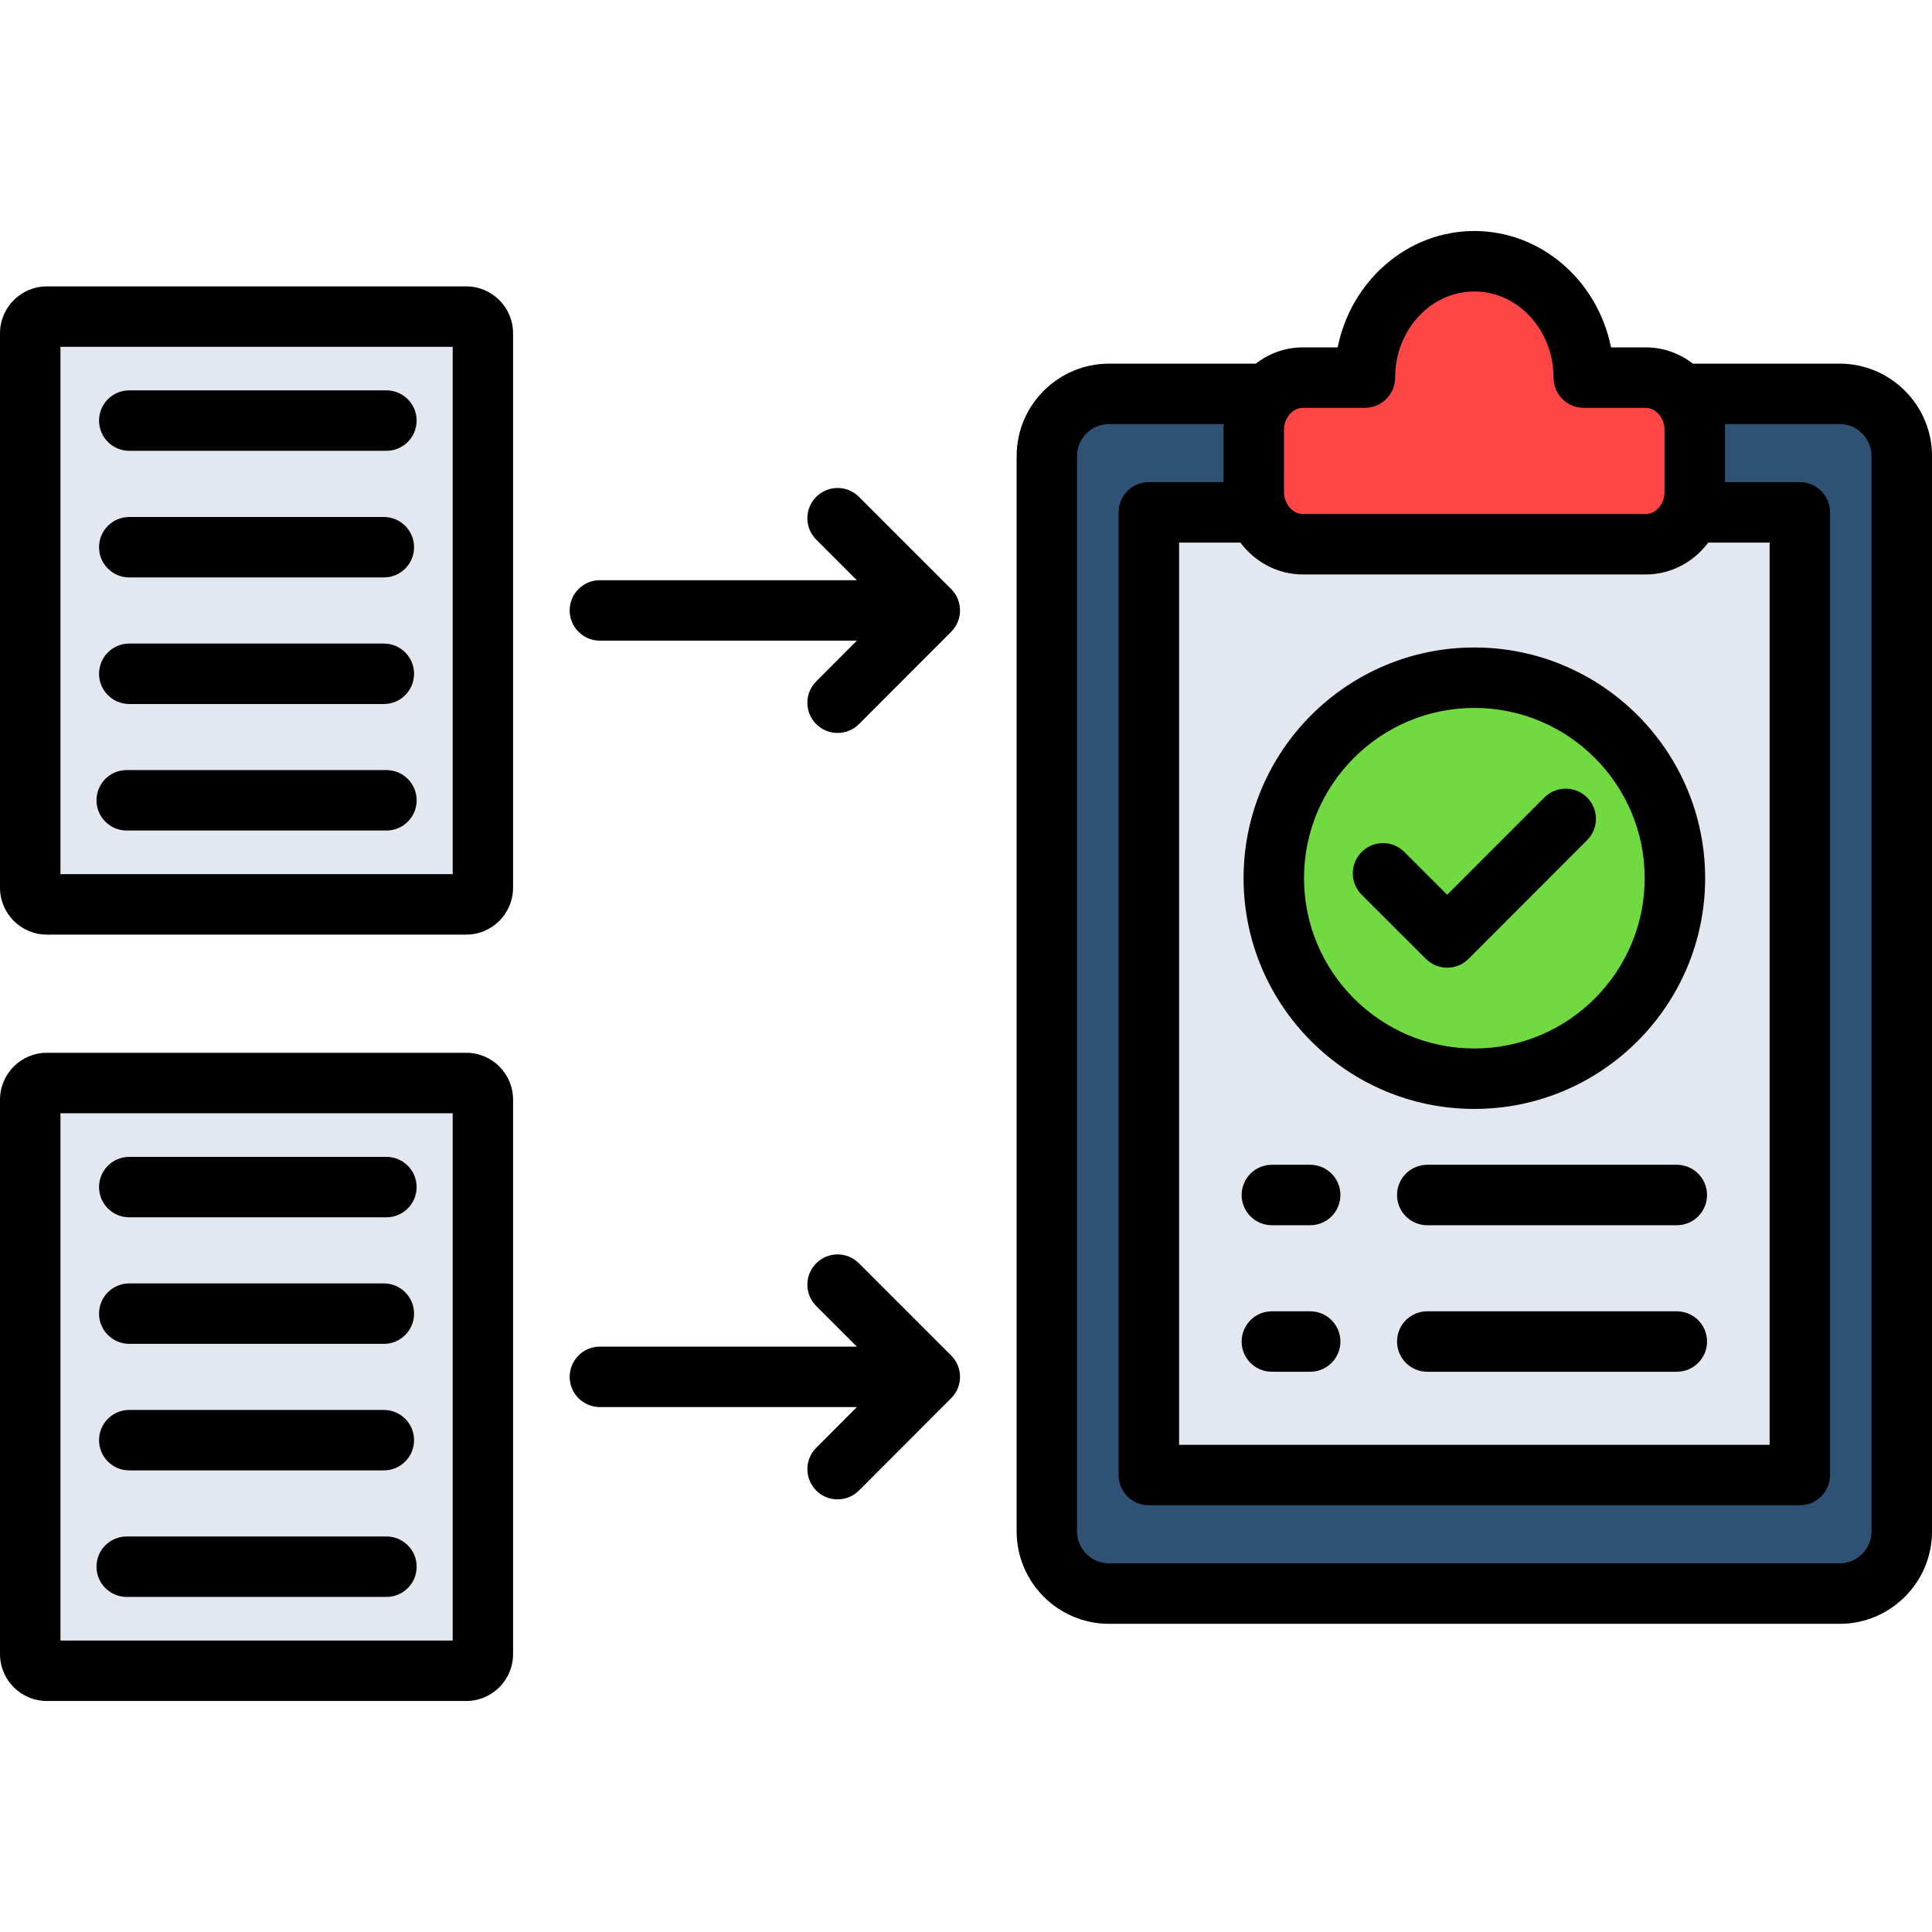
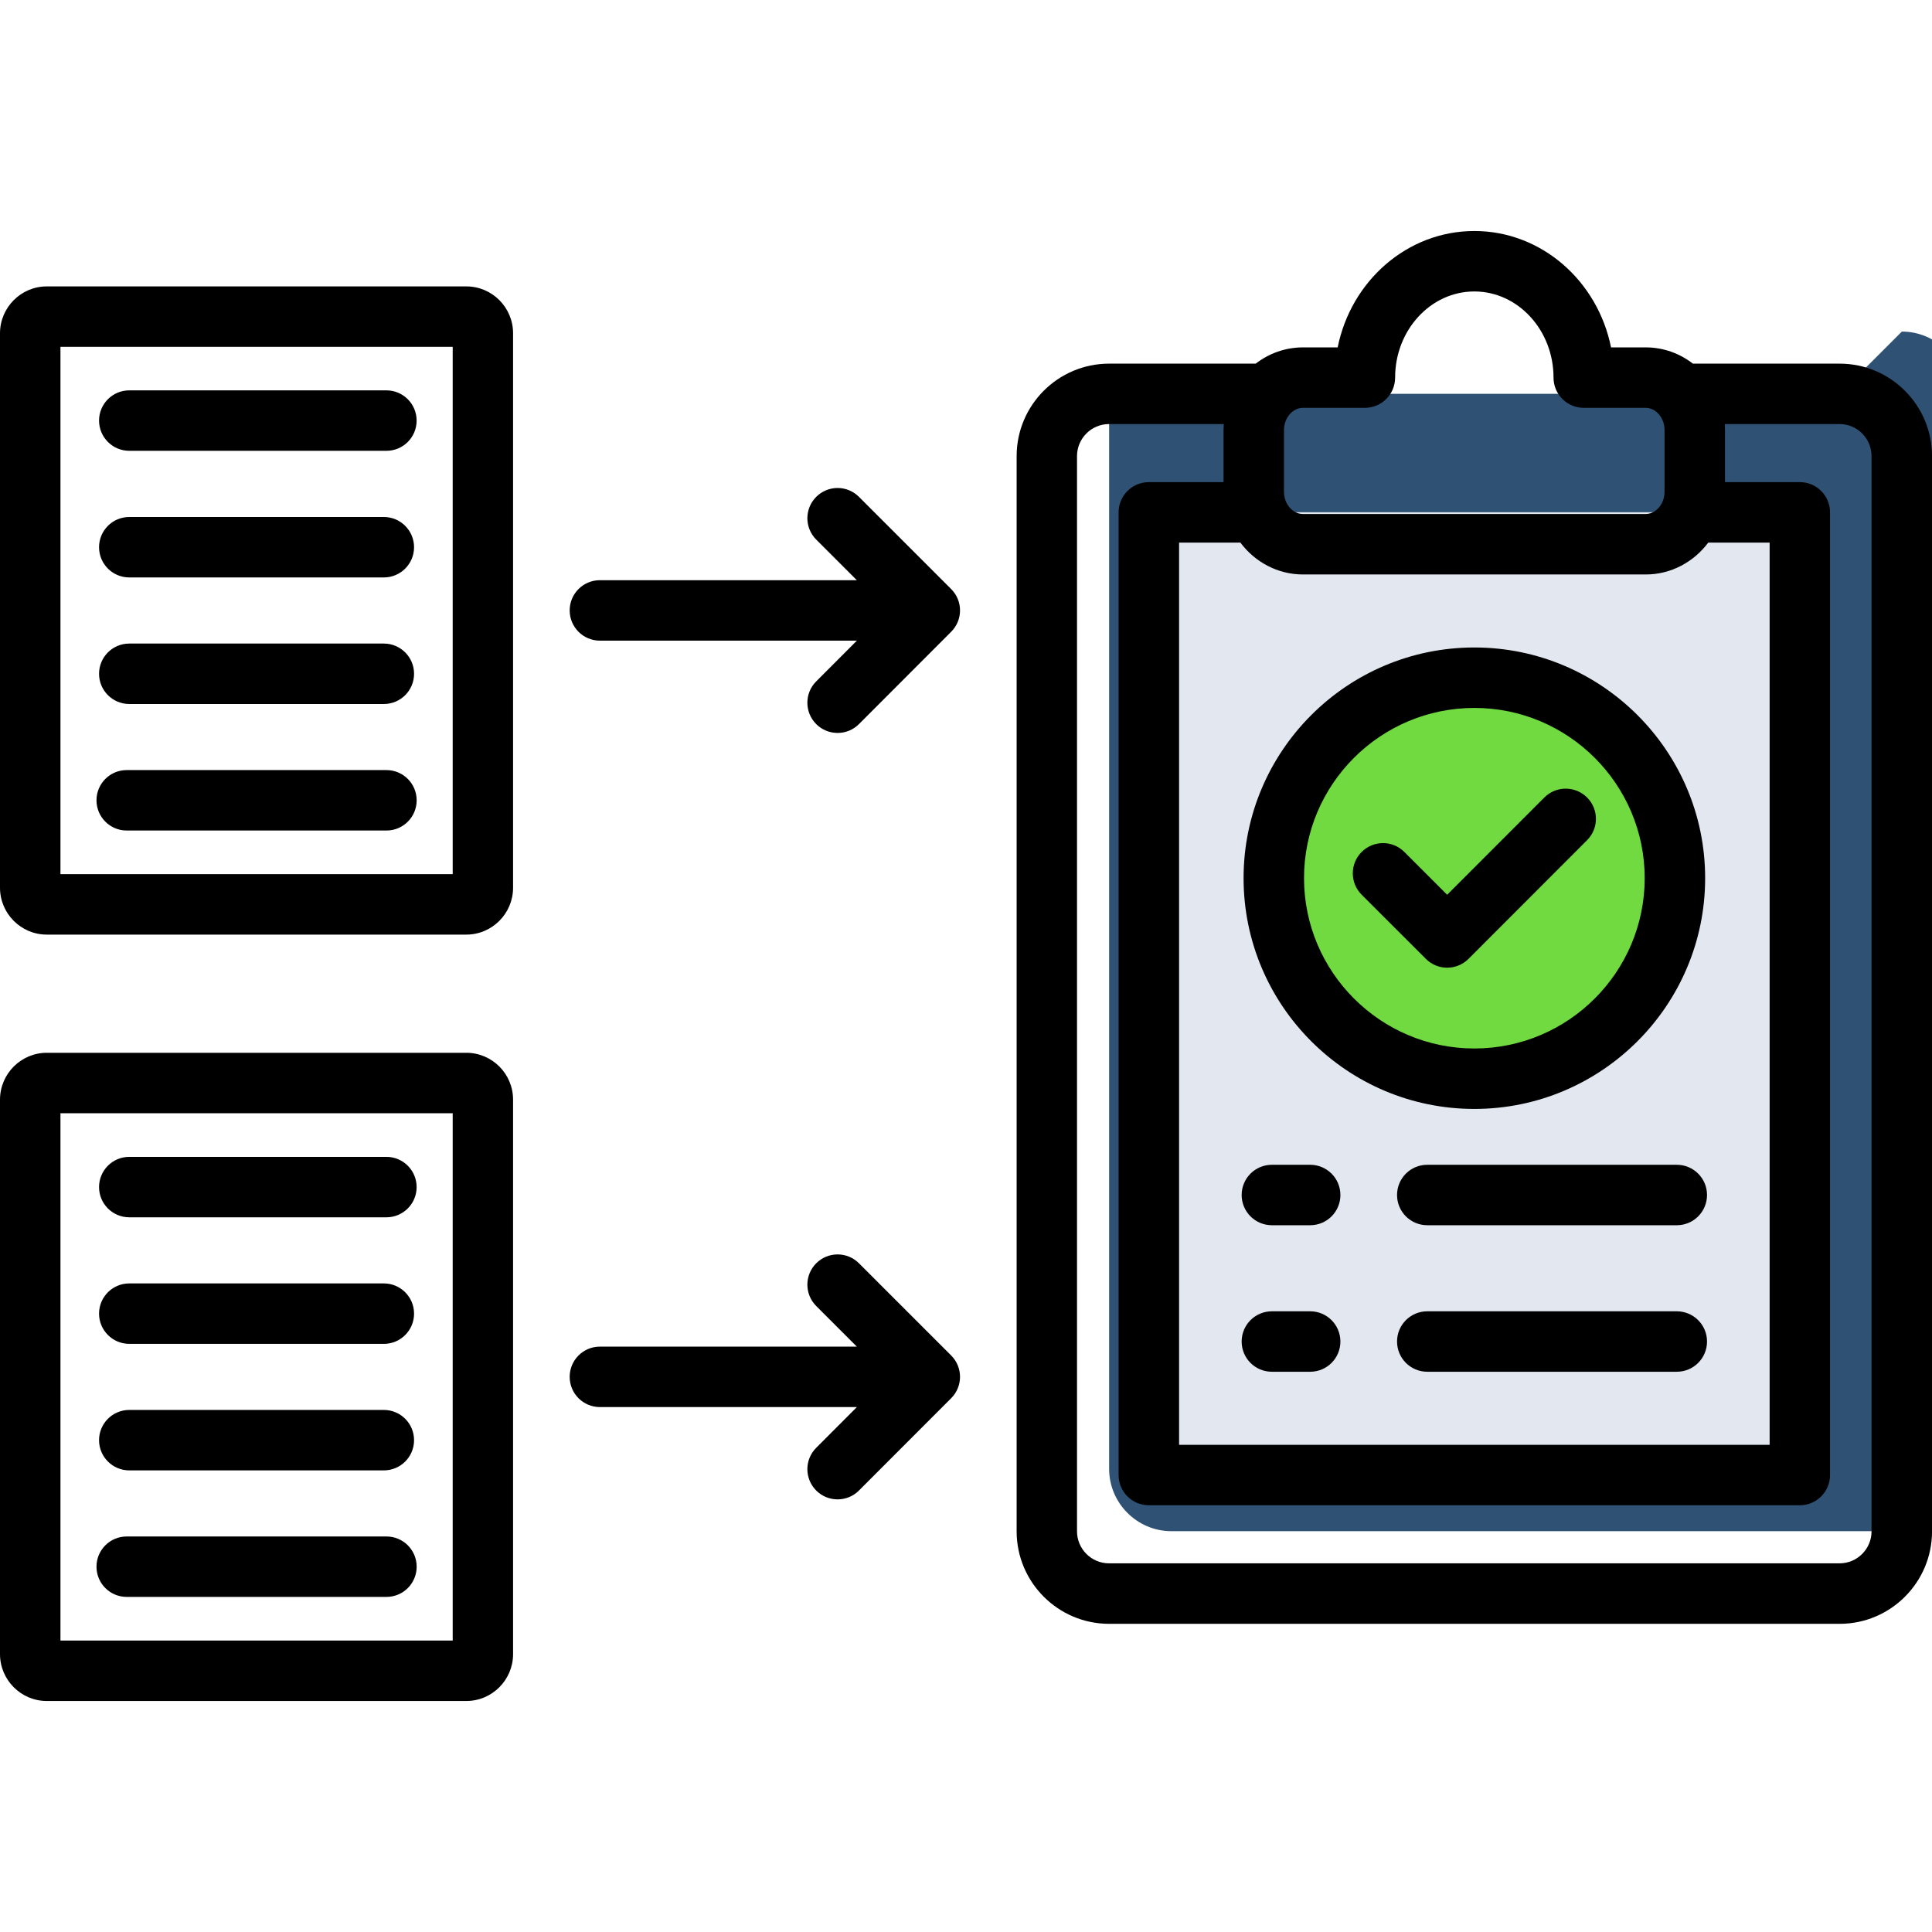
<svg xmlns="http://www.w3.org/2000/svg" id="Layer_1" enable-background="new 0 0 512 512" viewBox="0 0 512 512">
  <g clip-rule="evenodd" fill-rule="evenodd">
-     <path d="m487.51 104.37h-193.58c-9.07 0-16.5 7.43-16.5 16.5v284.91c0 9.07 7.43 16.5 16.5 16.5h193.58c9.07 0 16.5-7.43 16.5-16.5v-284.91c-.01-9.07-7.43-16.5-16.5-16.5z" fill="#2f5274" />
+     <path d="m487.51 104.37h-193.58v284.91c0 9.07 7.43 16.5 16.5 16.5h193.58c9.07 0 16.5-7.43 16.5-16.5v-284.91c-.01-9.07-7.43-16.5-16.5-16.5z" fill="#2f5274" />
    <path d="m304.47 135.75h172.52v255.15h-172.52z" fill="#e2e7f0" />
-     <path d="m436.14 100.07h-16.41c0-17.04-12.98-30.84-29-30.84-16.04 0-29.03 13.8-29.03 30.84h-16.41c-7.14 0-13.01 6.24-13.01 13.86v16.44c0 7.63 5.87 13.83 13.01 13.83h90.85c7.17 0 13.01-6.21 13.01-13.83v-16.44c0-7.63-5.84-13.86-13.01-13.86z" fill="#ff4646" />
-     <path d="m8 235.25c0 2.44 1.98 4.39 4.42 4.39h111.15c2.44 0 4.42-1.96 4.42-4.39v-146.95c0-2.41-1.98-4.39-4.42-4.39h-111.15c-2.44 0-4.42 1.98-4.42 4.39z" fill="#e2e7f0" />
-     <path d="m8 438.35c0 2.44 1.98 4.42 4.42 4.42h111.15c2.44 0 4.42-1.98 4.42-4.42v-146.95c0-2.41-1.98-4.39-4.42-4.39h-111.15c-2.44 0-4.42 1.99-4.42 4.39z" fill="#e2e7f0" />
    <path d="m390.73 179.61c-29.37 0-53.15 23.78-53.15 53.12 0 29.37 23.78 53.15 53.15 53.15 29.34 0 53.12-23.78 53.12-53.15 0-29.34-23.78-53.12-53.12-53.12z" fill="#70da40" />
  </g>
  <g>
    <path d="m487.52 96.37h-38.88c-3.5-2.71-7.83-4.31-12.51-4.31h-9.19c-3.53-17.59-18.42-30.84-36.22-30.84s-32.69 13.25-36.22 30.84h-9.19c-4.69 0-9.03 1.6-12.53 4.31h-38.86c-13.51 0-24.5 10.99-24.5 24.51v284.94c0 13.51 10.99 24.51 24.5 24.51h193.61c13.5 0 24.48-10.99 24.48-24.51v-284.95c-.01-13.51-10.99-24.5-24.49-24.5zm-147.25 17.56c0-3.17 2.3-5.85 5.03-5.85h16.41c4.42 0 8.01-3.58 8.01-8.01 0-12.59 9.42-22.83 20.99-22.83s20.99 10.24 20.99 22.83c0 4.42 3.58 8.01 8.01 8.01h16.41c2.71 0 5 2.68 5 5.85v16.44c0 3.17-2.29 5.85-5 5.85h-90.82c-2.73 0-5.03-2.68-5.03-5.85zm5.04 38.31h90.82c6.73 0 12.73-3.31 16.58-8.45h16.26v239.1h-156.5v-239.1h16.24c3.85 5.14 9.86 8.45 16.6 8.45zm150.67 253.57c0 4.68-3.8 8.49-8.46 8.49h-193.61c-4.68 0-8.49-3.81-8.49-8.49v-284.94c0-4.68 3.81-8.49 8.49-8.49h30.4c-.03.51-.06 1.02-.06 1.54v13.85h-19.8c-4.42 0-8.01 3.59-8.01 8.01v255.12c0 4.42 3.58 8.01 8.01 8.01h172.52c4.42 0 8.01-3.59 8.01-8.01v-255.12c0-4.42-3.58-8.01-8.01-8.01h-19.83v-13.85c0-.52-.02-1.03-.06-1.54h30.43c4.67 0 8.46 3.81 8.46 8.49v284.94zm-372.4-329.91h-111.18c-6.83 0-12.4 5.58-12.4 12.43v146.92c0 6.85 5.56 12.43 12.4 12.43h111.17c6.84 0 12.4-5.58 12.4-12.43v-146.92c.01-6.85-5.55-12.43-12.39-12.43zm-3.62 155.76h-103.94v-139.74h103.95v139.74zm3.62 47.34h-111.18c-6.83 0-12.4 5.58-12.4 12.43v146.92c0 6.85 5.56 12.43 12.4 12.43h111.17c6.84 0 12.4-5.58 12.4-12.43v-146.92c.01-6.85-5.55-12.43-12.39-12.43zm-3.62 155.77h-103.94v-139.75h103.95v139.75zm-93.71-256.21c0-4.42 3.58-8.01 8.01-8.01h67.46c4.42 0 8.01 3.58 8.01 8.01s-3.58 8.01-8.01 8.01h-67.46c-4.42 0-8.01-3.59-8.01-8.01zm0-33.54c0-4.42 3.58-8.01 8.01-8.01h67.46c4.42 0 8.01 3.58 8.01 8.01s-3.58 8.01-8.01 8.01h-67.46c-4.42 0-8.01-3.58-8.01-8.01zm0-33.56c0-4.42 3.58-8.01 8.01-8.01h68.14c4.42 0 8.01 3.58 8.01 8.01s-3.58 8.01-8.01 8.01h-68.14c-4.42 0-8.01-3.59-8.01-8.01zm-.68 303.73c0-4.42 3.58-8.01 8.01-8.01h68.83c4.42 0 8.01 3.58 8.01 8.01s-3.58 8.01-8.01 8.01h-68.83c-4.42 0-8.01-3.58-8.01-8.01zm.68-100.6c0-4.42 3.58-8.01 8.01-8.01h68.14c4.42 0 8.01 3.58 8.01 8.01s-3.58 8.01-8.01 8.01h-68.14c-4.42 0-8.01-3.58-8.01-8.01zm0 67.07c0-4.42 3.58-8.01 8.01-8.01h67.46c4.42 0 8.01 3.58 8.01 8.01s-3.58 8.01-8.01 8.01h-67.46c-4.42 0-8.01-3.59-8.01-8.01zm0-33.53c0-4.42 3.58-8.01 8.01-8.01h67.46c4.42 0 8.01 3.58 8.01 8.01s-3.58 8.01-8.01 8.01h-67.46c-4.42-.01-8.01-3.59-8.01-8.01zm426.13-31.44c0 4.42-3.58 8.01-8.01 8.01h-66.13c-4.42 0-8.01-3.58-8.01-8.01s3.58-8.01 8.01-8.01h66.13c4.43 0 8.01 3.59 8.01 8.01zm-91.53-79.58c-3.13-3.13-3.13-8.2 0-11.33s8.2-3.13 11.32 0l11.34 11.34 25.75-25.77c3.12-3.13 8.19-3.13 11.33-.01 3.13 3.13 3.13 8.2 0 11.32l-31.41 31.44c-1.5 1.5-3.54 2.35-5.66 2.35-2.12 0-4.16-.84-5.66-2.35zm29.87 56.77c33.72 0 61.16-27.44 61.16-61.16 0-33.71-27.43-61.13-61.16-61.13s-61.16 27.42-61.16 61.13c0 33.73 27.43 61.16 61.16 61.16zm0-106.27c24.89 0 45.14 20.24 45.14 45.11 0 24.89-20.25 45.14-45.14 45.14s-45.14-20.25-45.14-45.14c-.01-24.87 20.25-45.11 45.14-45.11zm-365.15 24.48c0-4.42 3.58-8.01 8.01-8.01h68.83c4.42 0 8.01 3.58 8.01 8.01s-3.58 8.01-8.01 8.01h-68.83c-4.42 0-8.01-3.59-8.01-8.01zm303.48 104.6c0-4.42 3.58-8.01 8.01-8.01h10.15c4.42 0 8.01 3.58 8.01 8.01s-3.58 8.01-8.01 8.01h-10.15c-4.43 0-8.01-3.59-8.01-8.01zm0 38.83c0-4.42 3.58-8.01 8.01-8.01h10.15c4.42 0 8.01 3.58 8.01 8.01s-3.58 8.01-8.01 8.01h-10.15c-4.43 0-8.01-3.58-8.01-8.01zm-76.98 3.7c3.13 3.13 3.13 8.19 0 11.32l-24.43 24.46c-1.56 1.57-3.62 2.35-5.67 2.35s-4.1-.78-5.66-2.34c-3.13-3.13-3.13-8.2-.01-11.32l10.78-10.8h-68.1c-4.42 0-8.01-3.58-8.01-8.01s3.58-8.01 8.01-8.01h68.09l-10.76-10.76c-3.13-3.13-3.13-8.2 0-11.33s8.2-3.13 11.32 0zm0-203.11c3.13 3.13 3.13 8.19 0 11.32l-24.43 24.46c-1.56 1.57-3.62 2.35-5.67 2.35s-4.1-.78-5.66-2.34c-3.13-3.13-3.13-8.2-.01-11.32l10.78-10.8h-68.1c-4.42 0-8.01-3.58-8.01-8.01s3.58-8.01 8.01-8.01h68.09l-10.76-10.76c-3.13-3.13-3.13-8.2 0-11.33s8.2-3.13 11.32 0zm200.31 199.41c0 4.42-3.58 8.01-8.01 8.01h-66.13c-4.42 0-8.01-3.58-8.01-8.01s3.58-8.01 8.01-8.01h66.13c4.43.01 8.01 3.59 8.01 8.01z" />
  </g>
</svg>